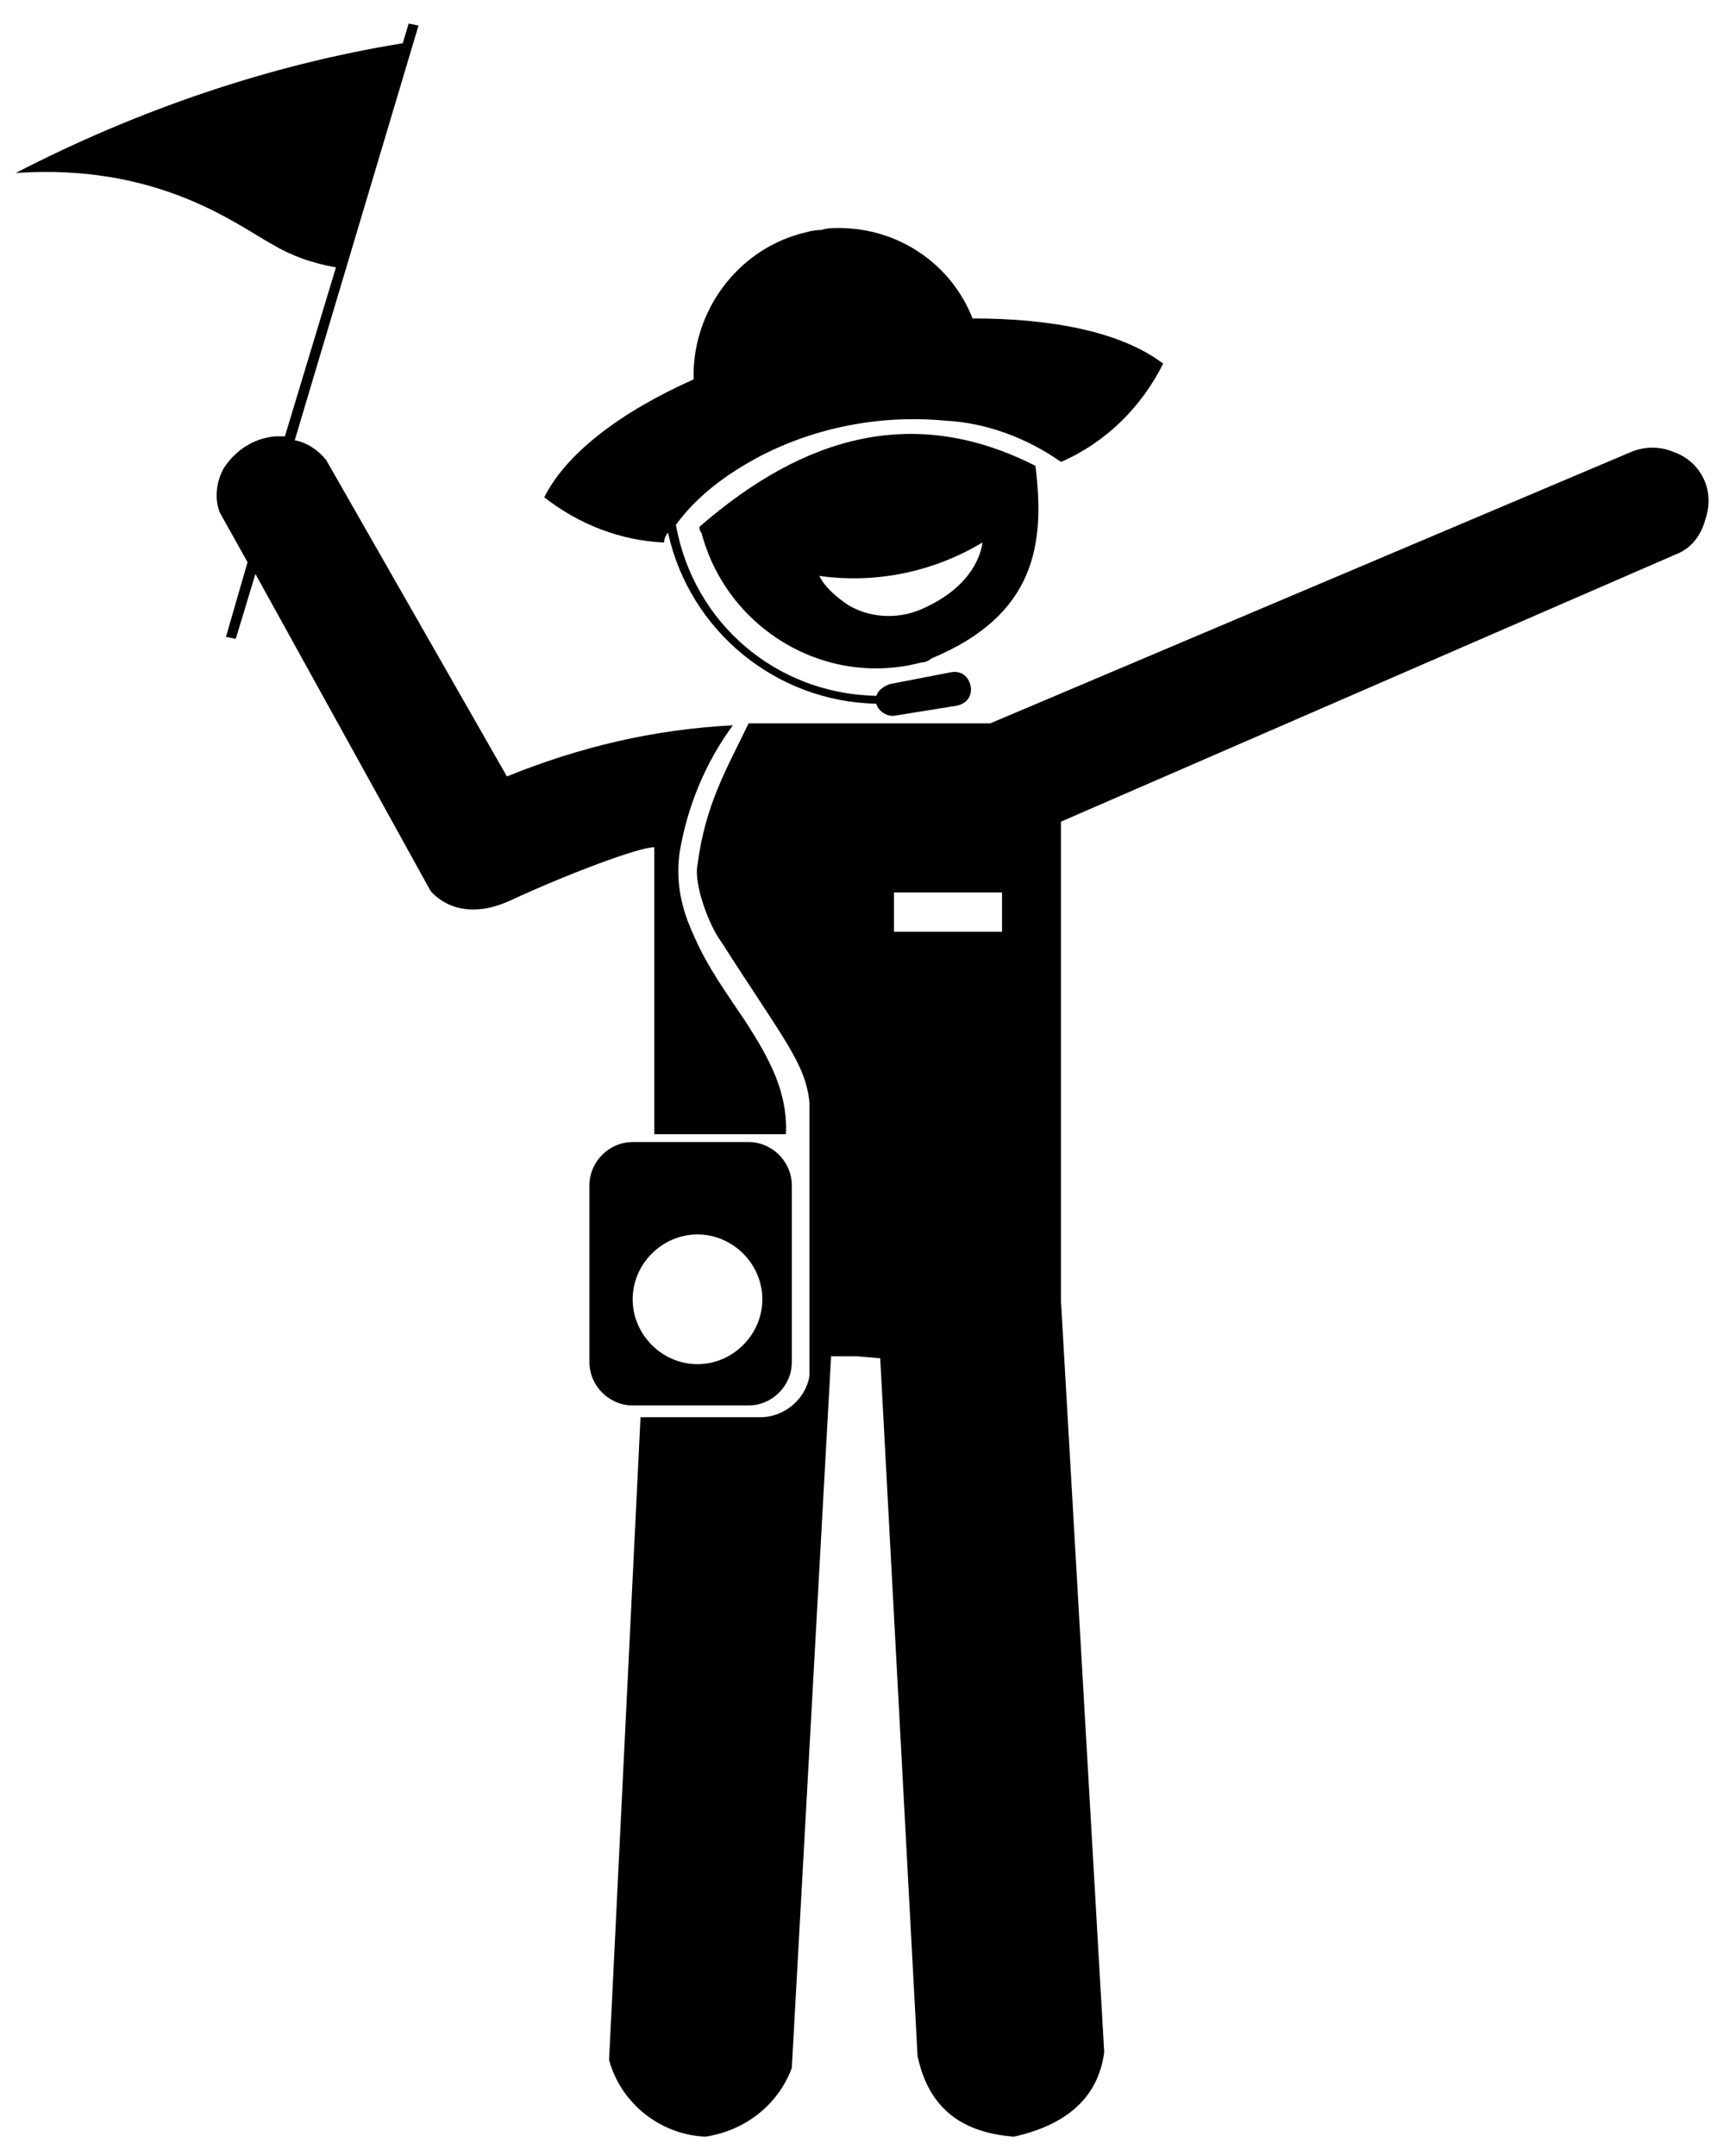
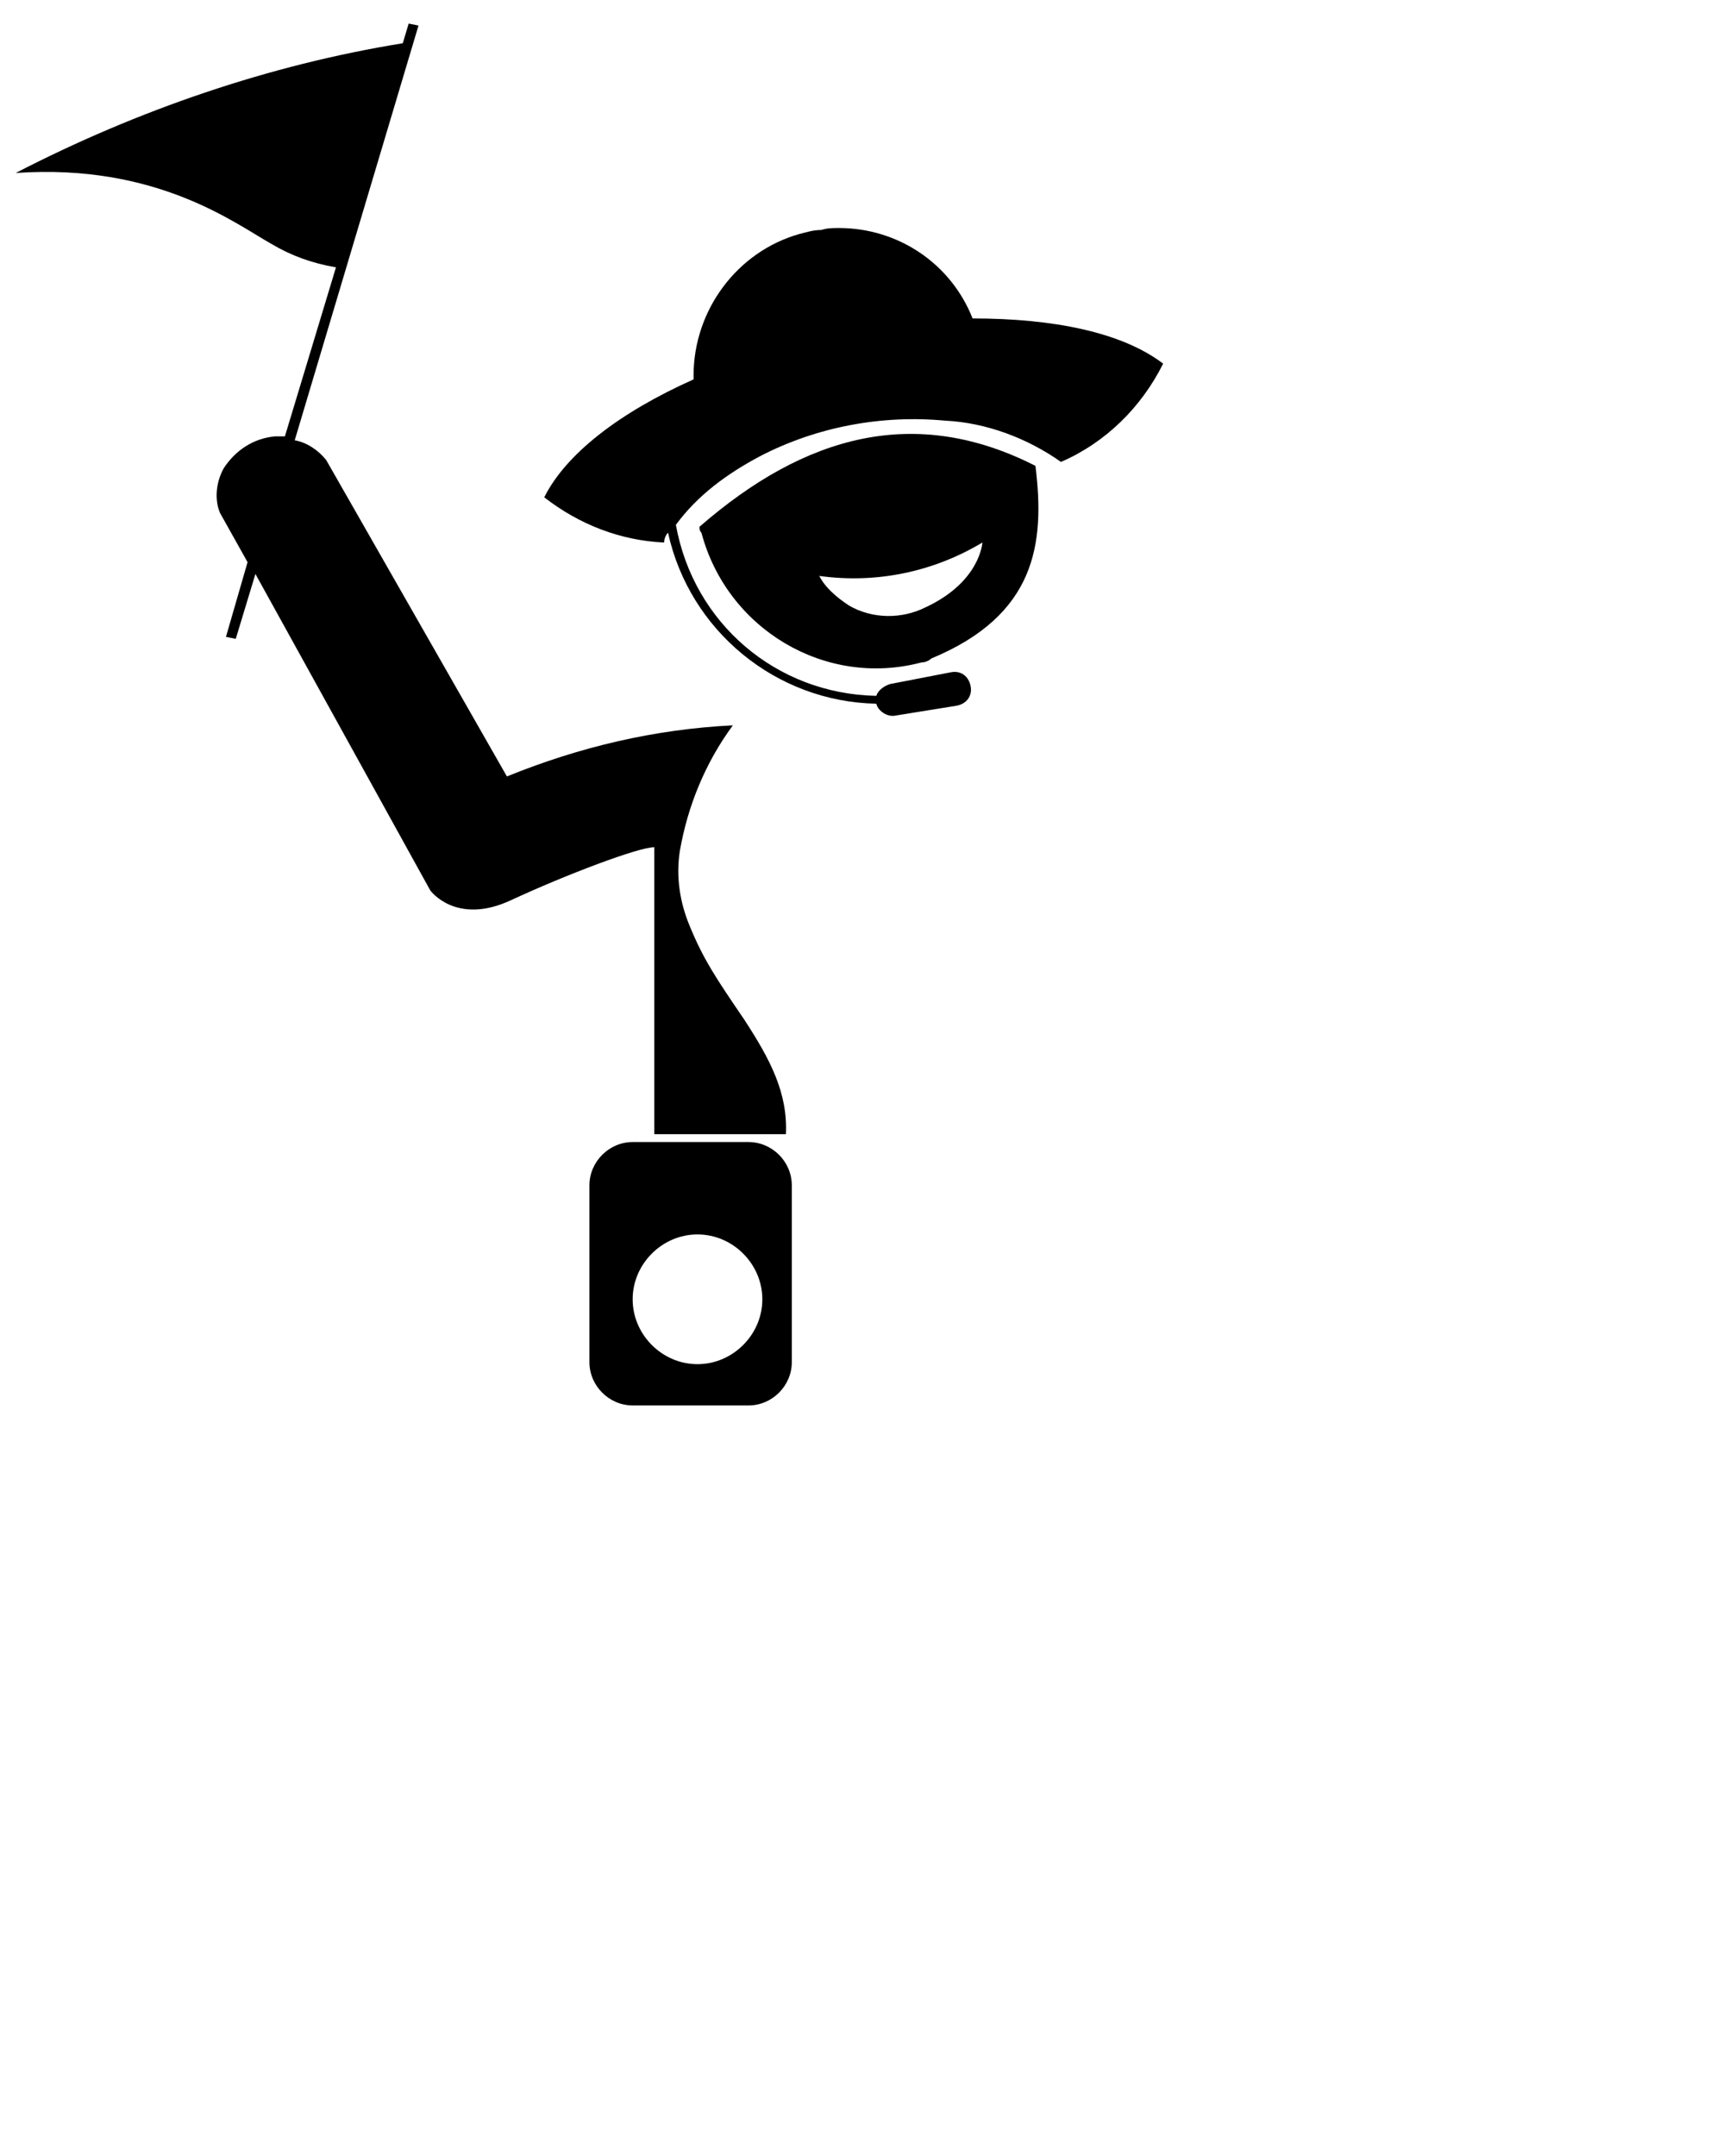
<svg xmlns="http://www.w3.org/2000/svg" version="1.1" id="Layer_1" x="0px" y="0px" viewBox="0 0 88 109.7" style="enable-background:new 0 0 88 109.7;" xml:space="preserve">
  <title>Icons</title>
  <g>
    <path d="M38.1,71.5c1.2,0,2.2-1,2.2-2.2v-9c0-1.2-1-2.2-2.2-2.2h-5.9c-1.2,0-2.2,1-2.2,2.2v9c0,1.2,1,2.2,2.2,2.2H38.1z M35.5,62.8   c1.8,0,3.3,1.5,3.3,3.3c0,1.8-1.5,3.3-3.3,3.3c-1.8,0-3.3-1.5-3.3-3.3C32.2,64.3,33.7,62.8,35.5,62.8z" />
-     <path d="M85.2,23c-0.7-0.3-1.5-0.3-2.2,0L50.4,36.8H38.1c-1.1,2.3-2.2,4.1-2.6,7.2c-0.2,1,0.6,3.1,1.2,3.9c3.2,5,4.3,6.2,4.5,8.2   L41.2,70c-0.2,1.2-1.3,2.1-2.5,2.1h-6.1L31,104.8c0.6,2.2,2.6,3.8,4.9,3.9c2-0.3,3.7-1.6,4.4-3.5l2-36.2h1.3l1.2,0.1l1.9,35.5   c0.6,2.8,2.4,3.9,4.9,4.1c2.7-0.6,4.3-2,4.6-4.3l-2.2-38.2V41.8l31.3-13.6c0.8-0.3,1.3-1,1.5-1.8C87.3,25,86.6,23.5,85.2,23z    M51,47.4h-5.5v-2H51V47.4z" />
    <path d="M35.6,26.8c0,0.1,0,0.2,0.1,0.3c1.3,4.9,6.3,7.9,11.2,6.6c0.2,0,0.4-0.1,0.5-0.2c5.3-2.2,5.8-5.8,5.3-9.8   C46.6,20.6,41,22.1,35.6,26.8z M47.1,30.9L47.1,30.9c-1.2,0.6-2.7,0.6-3.9-0.1c-0.6-0.4-1.2-0.9-1.5-1.5c2.9,0.4,5.8-0.2,8.3-1.7   C50,27.6,49.9,29.6,47.1,30.9z" />
    <path d="M34,27.1c1.1,5,5.5,8.6,10.6,8.7c0.1,0.4,0.6,0.7,1,0.6l3.1-0.5c0.5-0.1,0.8-0.5,0.7-1c-0.1-0.5-0.5-0.8-1-0.7l-3.1,0.6   c-0.3,0.1-0.6,0.3-0.7,0.6c-5.1-0.1-9.3-3.7-10.2-8.7c1.1-1.5,2.6-2.6,4.3-3.5c2.9-1.5,6.2-2.1,9.4-1.8c2.1,0.1,4.2,0.9,5.9,2.1   c2.3-1,4.1-2.8,5.2-5c-2.1-1.6-5.6-2.3-9.7-2.3c-1.1-2.8-3.8-4.6-6.8-4.6c-0.3,0-0.6,0-0.9,0.1c-0.4,0-0.7,0.1-1.1,0.2   c-3.2,0.9-5.4,3.9-5.4,7.2c0,0.1,0,0.2,0,0.2c-3.8,1.7-6.5,3.8-7.6,6c1.8,1.4,3.9,2.2,6.1,2.3C33.8,27.4,33.9,27.2,34,27.1z" />
    <path d="M33.2,57.7H40c0.1-2.1-0.8-3.8-2.1-5.8c-1.5-2.2-2.1-3.1-2.8-4.8c-0.5-1.2-0.7-2.5-0.5-3.8c0.4-2.3,1.3-4.5,2.7-6.4   c-4,0.2-7.8,1.1-11.5,2.6l-9.2-16.1c-0.4-0.5-1-0.9-1.6-1l6.3-21.1l-0.5-0.1l-0.3,1C13.7,3.3,7,5.6,0.8,8.8   c7.2-0.5,11.2,2.6,13,3.6c1,0.6,2.1,1,3.3,1.2l-2.6,8.6c-0.2,0-0.4,0-0.5,0c-1.1,0.1-2,0.7-2.6,1.6c-0.4,0.7-0.5,1.6-0.2,2.3   l1.4,2.5l-1.1,3.8l0.5,0.1l1-3.3l8.9,16.1c0,0,1.3,1.8,4.1,0.5s6.5-2.7,7.3-2.7V57.7z" />
  </g>
</svg>